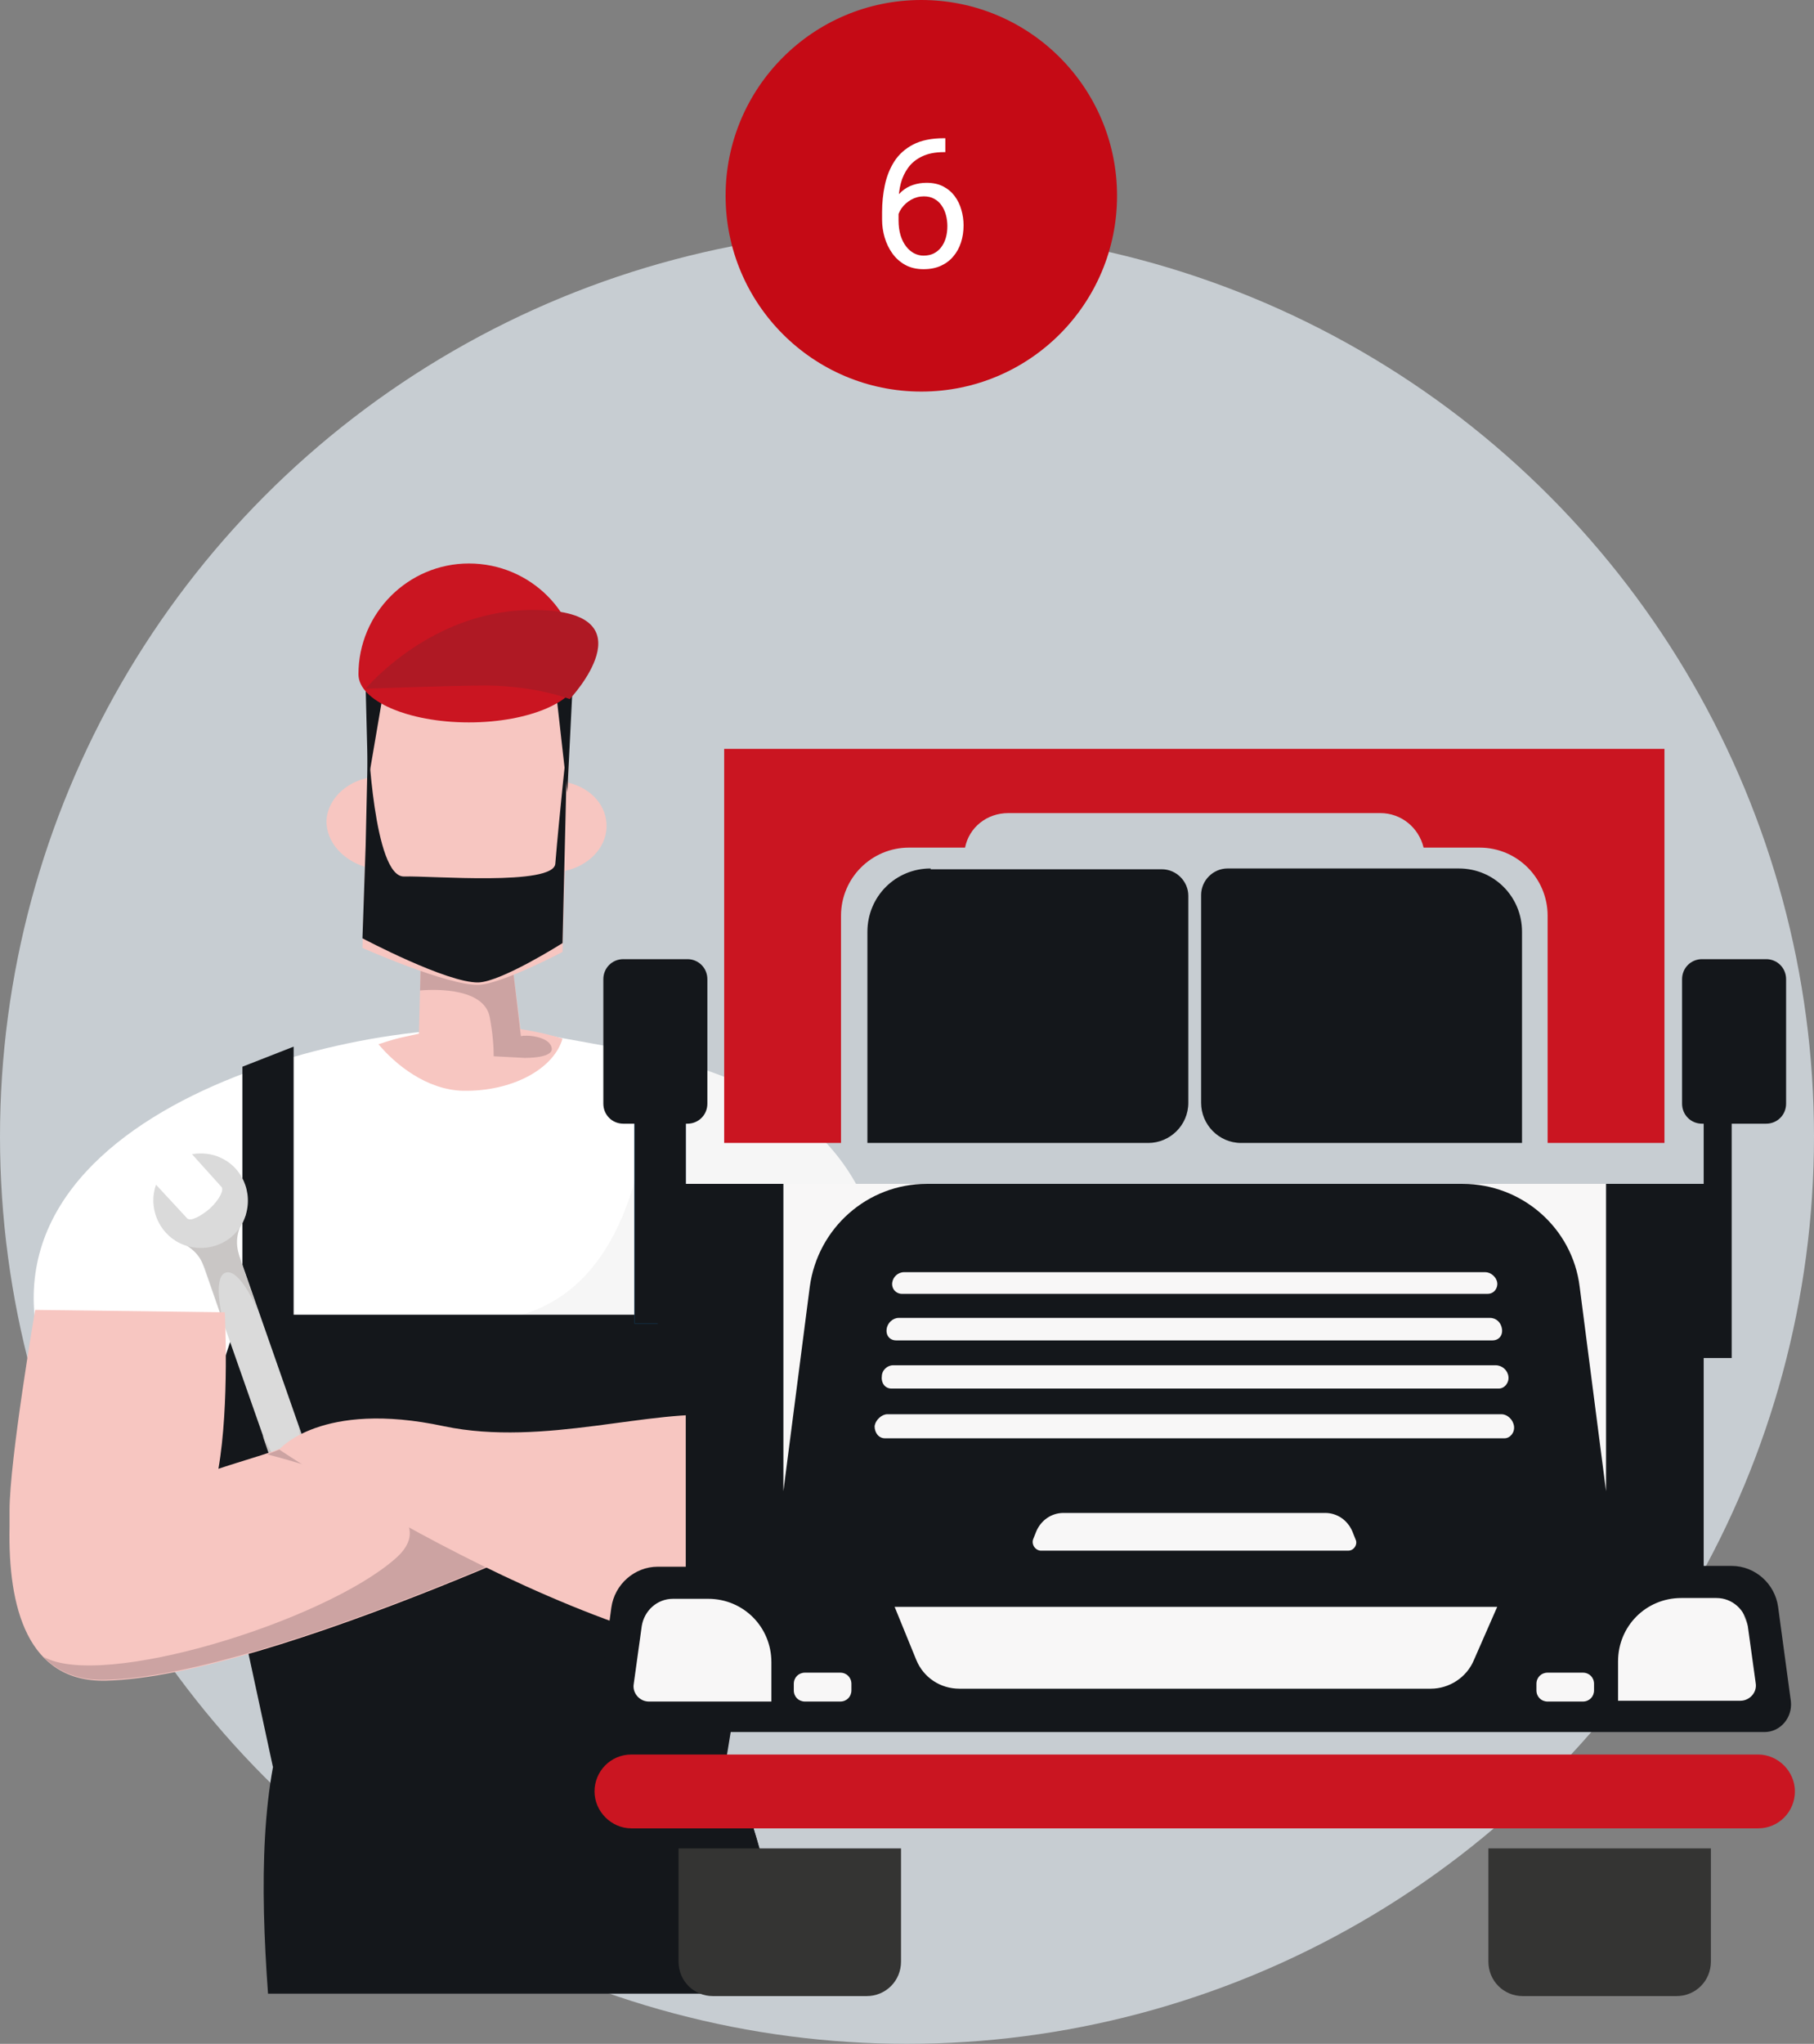
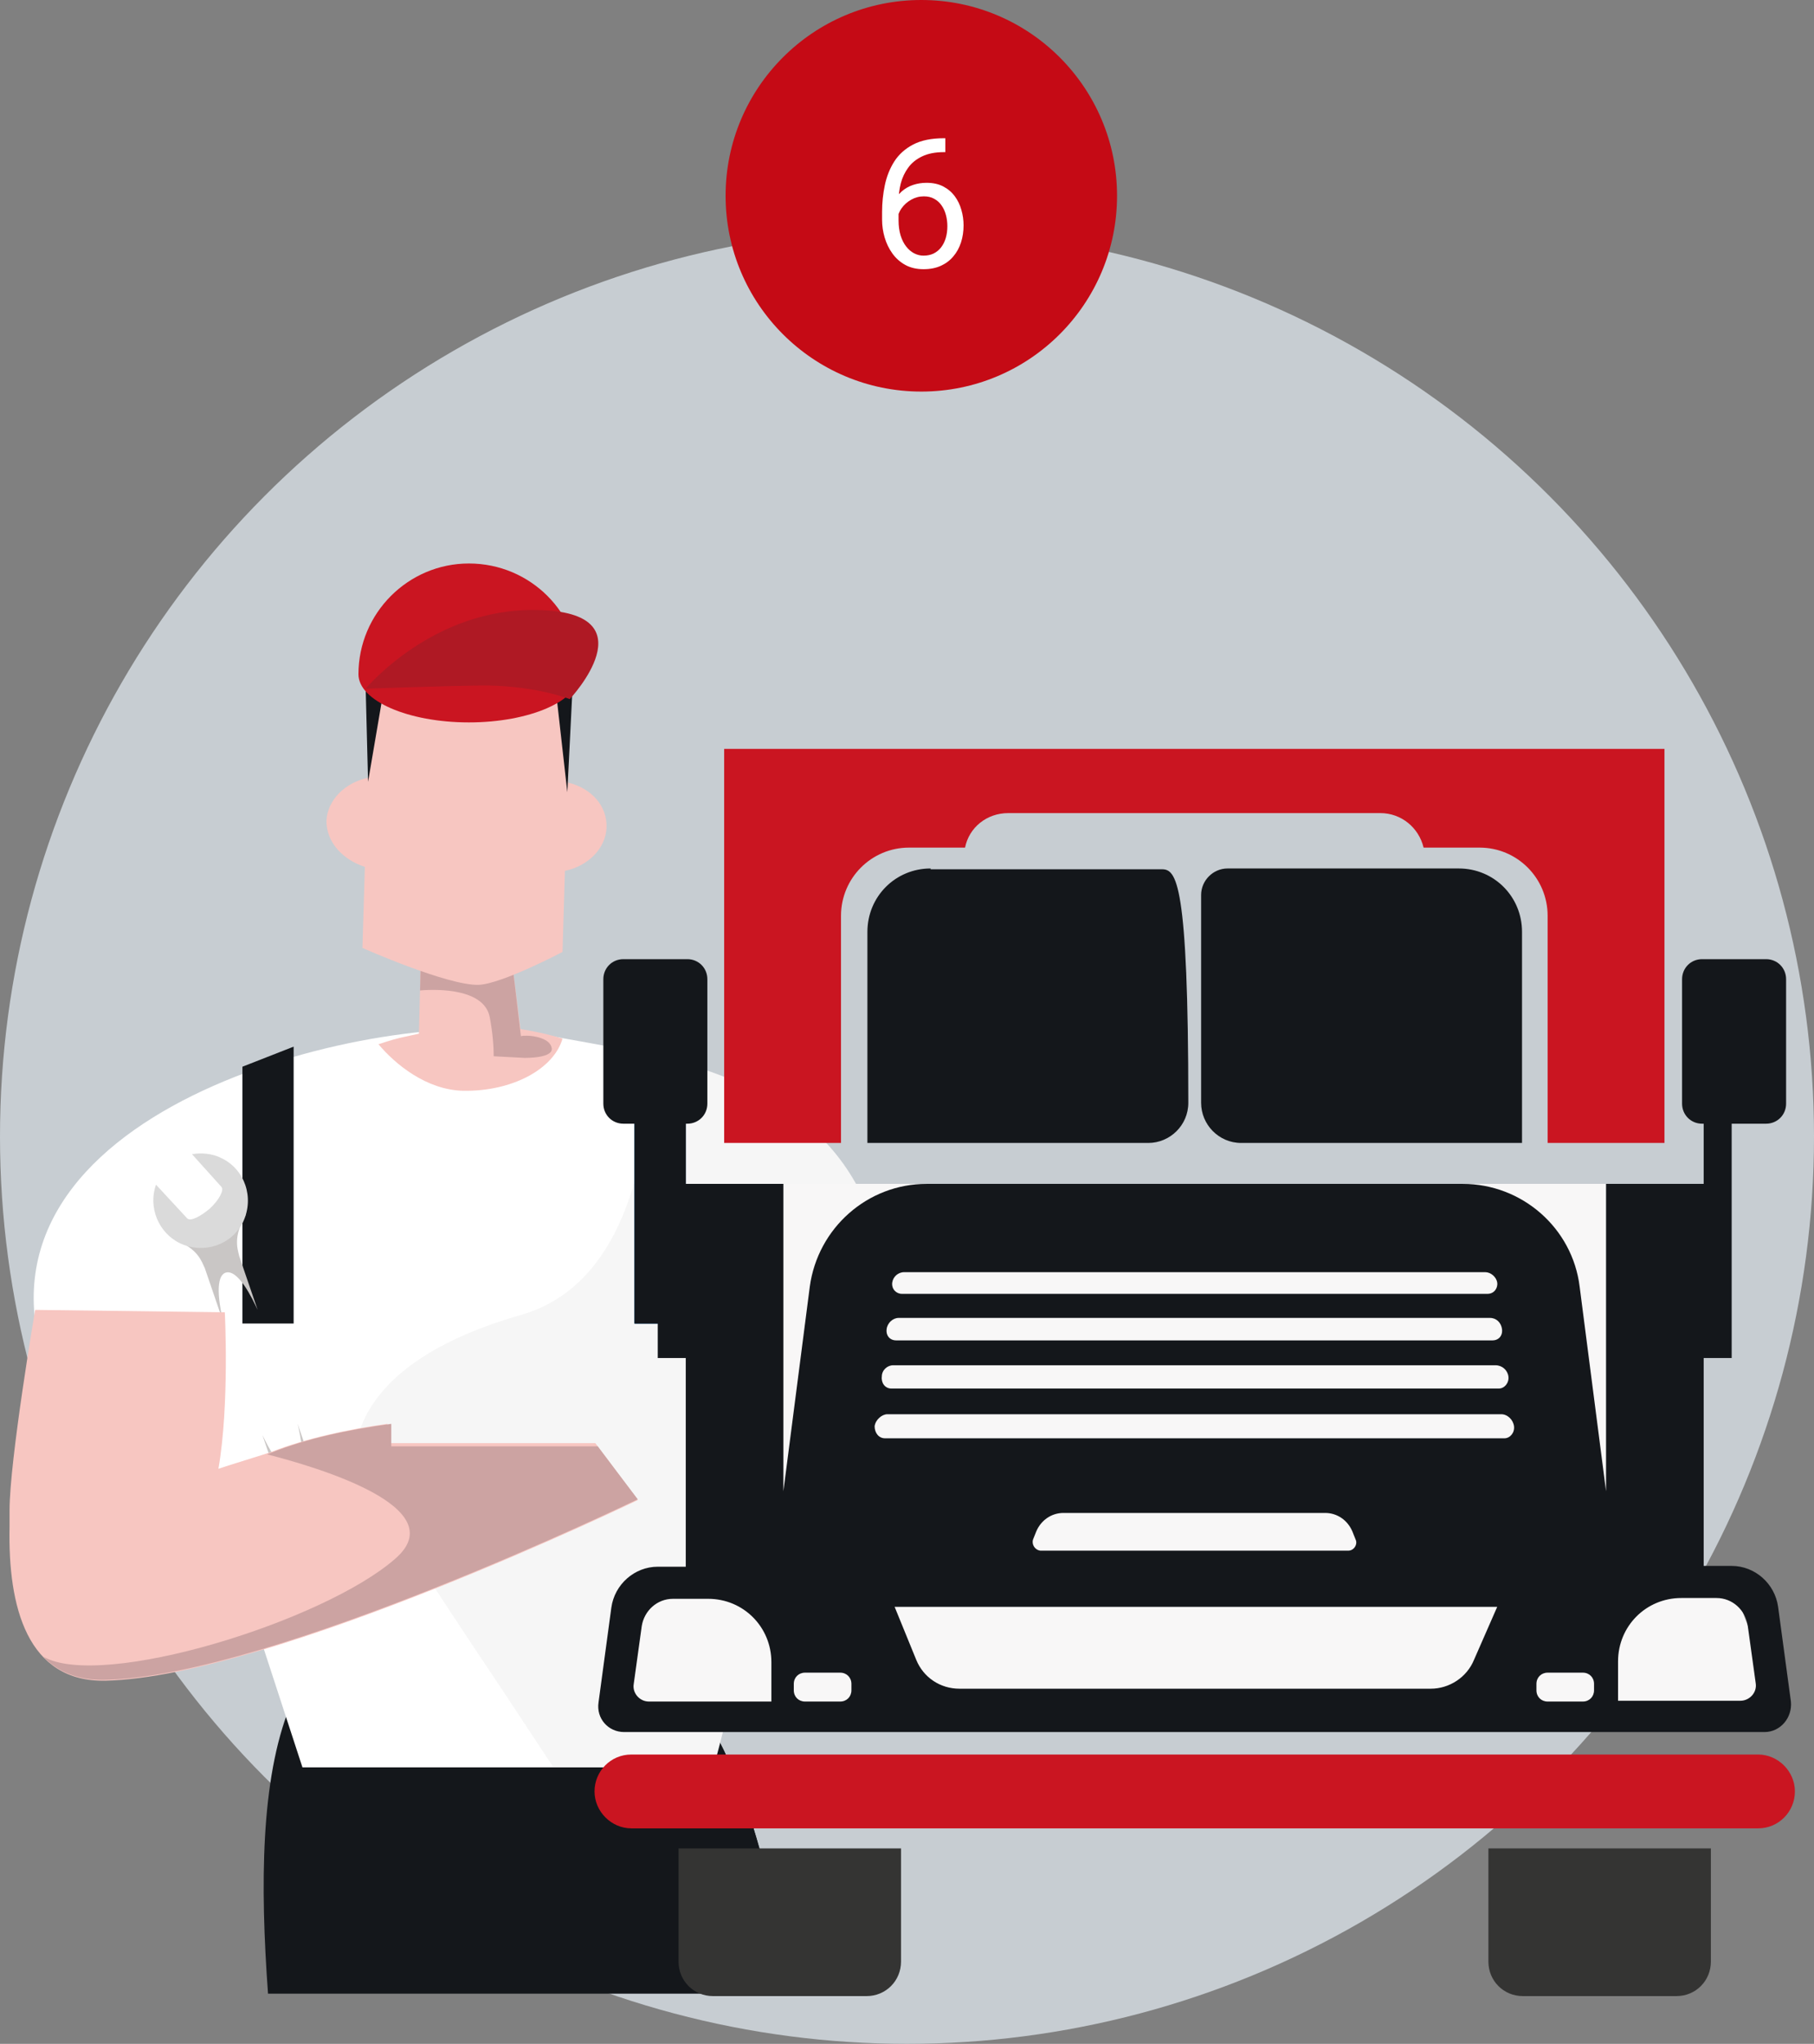
<svg xmlns="http://www.w3.org/2000/svg" width="190" height="214" viewBox="0 0 190 214" fill="none">
  <rect x="0" y="0" width="190" height="214" fill="#808080" stroke="none" />
  <circle cx="95" cy="119" r="95" fill="#C7CDD2" />
  <g clip-path="url(#clip0_318_7)">
    <path d="M82.724 208.748C80.628 195.723 77.359 183.37 72.246 177.739C64.954 169.672 38.467 158.16 30.337 178.748C27.319 186.311 27.235 197.319 28.073 208.748H82.724Z" fill="#14171B" />
    <path d="M82.723 208.748C82.556 207.908 82.472 207.067 82.304 206.311C80.796 197.403 78.952 189.756 75.683 183.37C76.856 188.244 78.784 198.244 80.544 208.748H82.723Z" fill="#14171B" />
    <path d="M47.771 185.471C59.422 190.513 68.893 199.336 75.347 208.748H82.64C80.628 195.723 77.359 183.37 72.246 177.74C68.307 173.454 59.003 168.16 49.95 167.235C48.022 170.597 45.759 173.034 43.161 173.958C31.594 177.992 24.721 175.387 47.771 185.471Z" fill="#14171B" />
    <path d="M93.368 143.286C93.285 140.428 93.033 137.487 92.698 134.462C90.351 112.445 69.396 110.765 56.488 108.244C41.401 105.218 -1.934 114.966 4.101 140.681H20.781L22.541 157.067L31.678 185.05H74.677C74.677 185.05 81.466 161.437 80.544 143.37H93.368V143.286Z" fill="white" />
    <path d="M92.782 134.378C91.106 118.328 79.455 113.118 68.307 110.428C68.055 119.672 65.96 134.378 54.644 137.655C37.881 142.445 37.797 150.344 37.042 151.521C36.288 152.781 50.873 174.294 51.962 175.975C52.549 176.815 55.231 180.933 57.913 184.966H74.761C74.761 184.966 81.55 161.353 80.628 143.286H93.453C93.285 140.428 93.034 137.487 92.782 134.378Z" fill="#F6F6F6" />
-     <path d="M76.102 144.546L72.414 137.656H25.056L21.787 147.487L21.368 145.891L22.542 156.983L28.577 184.966L51.124 186.899L75.934 184.966C75.934 184.966 77.778 174.294 79.455 161.857L76.102 144.546Z" fill="#14171B" />
    <path d="M44.083 100.093L53.722 101.437L54.896 110.765L43.831 110.093L44.083 100.093Z" fill="#F7C6C1" />
    <path d="M48.693 107.235C45.424 107.151 49.531 107.067 46.765 107.655C46.765 107.655 44.502 108.076 41.904 108.664C41.149 108.832 39.641 109.336 39.641 109.336C41.401 111.437 44.67 114.126 48.525 114.21C53.638 114.294 57.997 111.941 58.919 108.748C55.901 107.823 52.381 107.319 48.693 107.235Z" fill="#F7C6C1" />
    <path d="M57.746 109.588C57.41 108.496 55.064 108.328 54.561 108.496L53.722 101.437L44.083 100.093L43.999 103.706C45.927 103.538 50.705 103.538 51.292 106.479C51.627 108.244 51.711 109.672 51.711 110.597L54.896 110.765C54.896 110.765 58.249 110.849 57.746 109.588Z" fill="#CCA3A2" />
    <path d="M25.392 111.689V138.58H30.756V109.588L25.392 111.689Z" fill="#14171B" />
-     <path d="M29.499 155.891C29.666 156.647 30.253 157.907 28.828 160.176L29.247 161.353L31.175 158.916L32.6 159L33.69 158.075L36.707 158.832L36.288 157.655C33.857 156.731 33.438 155.47 33.187 154.714L24.134 128.832L20.446 130.092L29.499 155.891Z" fill="#DADADA" />
    <path d="M27.487 150.26L29.415 155.891C29.583 156.647 30.169 157.908 28.745 160.176L29.164 161.353L31.091 158.916L32.516 159L33.606 158.076L35.785 158.58C36.037 158.496 36.288 158.412 36.456 158.412L36.205 157.655C33.774 156.731 33.355 155.471 33.103 154.714L31.175 149.084C31.427 150.176 32.265 153.874 30.924 154.21C29.499 154.462 27.99 151.269 27.487 150.26Z" fill="#C9C6C5" />
    <path d="M23.38 138.412L21.452 132.782C21.117 132.109 20.782 130.765 18.351 129.84L17.932 128.664L20.949 129.42L22.039 128.496L23.464 128.58L24.805 126.815C25.056 126.731 25.224 126.647 25.475 126.479L25.727 127.235C24.386 129.504 24.889 130.765 25.056 131.521L26.984 137.151C26.481 136.059 24.889 132.697 23.547 133.286C22.374 133.874 23.128 137.319 23.38 138.412Z" fill="#C9C6C5" />
    <path d="M28.325 165.134C29.331 168.075 32.432 169.756 35.45 169L31.594 164.546C31.259 164.126 31.93 162.949 33.187 161.857C34.444 160.765 35.702 160.26 36.037 160.681L39.725 164.966C40.144 163.79 40.144 162.445 39.725 161.101C38.635 157.991 35.199 156.311 32.097 157.403C28.912 158.58 27.236 162.025 28.325 165.134Z" fill="#DADADA" />
    <path d="M18.854 130.176C16.591 129.084 15.501 126.395 16.339 124.042L19.608 127.571C19.943 127.908 20.949 127.403 21.955 126.563C22.961 125.639 23.464 124.63 23.212 124.294L20.111 120.849C21.117 120.681 22.207 120.765 23.212 121.269C25.643 122.445 26.649 125.386 25.476 127.908C24.302 130.344 21.368 131.353 18.854 130.176Z" fill="#DADADA" />
    <path d="M34.192 85.975C34.276 83.79 36.12 81.941 38.551 81.437L38.635 72.193L59.841 69.84L59.506 81.941C61.936 82.529 63.613 84.378 63.529 86.647C63.445 88.832 61.601 90.681 59.17 91.185L58.919 99.672C58.919 99.672 52.549 103.034 50.118 103.118C46.849 103.202 37.964 99.252 37.964 99.252L38.216 90.765C35.869 90.008 34.192 88.16 34.192 85.975Z" fill="#F7C6C1" />
-     <path d="M38.3 88.496L38.551 77.235C38.551 77.235 39.138 91.857 42.323 91.773C45.173 91.689 57.997 92.782 58.165 90.429C58.584 85.303 59.422 77.656 59.422 77.656L58.919 98.748C58.919 98.748 52.549 102.782 50.118 102.866C46.849 102.95 37.964 98.244 37.964 98.244L38.3 88.496Z" fill="#14171B" />
    <path d="M62.356 151.101H40.563V149.084C36.372 149.672 32.097 150.597 28.409 152.025C27.738 152.277 23.547 153.538 22.877 153.79C24.05 147.067 23.547 137.403 23.547 137.403L3.682 137.151C3.682 137.151 1 152.866 1 158.16C1 158.832 1 159.42 1 159.924C0.833 168.244 2.844 176.143 11.058 175.975C28.577 175.555 66.798 157.067 66.798 157.067L62.356 151.101Z" fill="#F7C6C1" />
    <path d="M62.607 151.437H40.982V149.084C36.623 149.672 32.181 150.597 28.409 152.109C28.241 152.193 28.157 152.193 27.99 152.277C33.187 153.622 47.603 157.823 41.401 163.202C33.941 169.756 10.639 176.983 4.521 173.454C6.029 175.05 8.209 175.975 11.058 175.891C28.576 175.471 66.798 156.983 66.798 156.983L62.607 151.437Z" fill="#CCA3A2" />
-     <path d="M93.117 138.58H76.269L75.934 148.244C68.391 147.403 56.991 151.521 46.514 149.336C33.606 146.563 29.247 151.773 29.247 151.773C29.247 151.773 66.211 176.731 87.837 173.79C102.672 171.773 93.117 138.58 93.117 138.58Z" fill="#F7C6C1" />
    <path d="M38.3 72.025L38.551 81.857L40.228 72.025H38.3Z" fill="#14171B" />
    <path d="M58.248 72.529L59.422 82.95L59.925 72.865L58.248 72.529Z" fill="#14171B" />
    <path d="M49.112 59C42.742 59 37.545 64.21 37.545 70.597C37.545 73.37 42.742 75.639 49.112 75.639C55.483 75.639 60.679 73.37 60.679 70.597C60.763 64.21 55.566 59 49.112 59Z" fill="#CA1521" />
    <path d="M38.3 72.109C38.3 72.109 45.341 63.622 56.237 63.874C68.307 64.042 59.674 73.202 59.674 73.202C59.674 73.202 56.321 71.857 51.04 71.773C47.855 71.773 38.3 72.109 38.3 72.109Z" fill="#AF1924" />
    <path d="M71.827 111.689V138.58H66.463V109.588L71.827 111.689Z" fill="#11517C" />
    <path d="M71.827 110.933V138.58H66.463V109.588L71.827 110.933Z" fill="#11517C" />
    <path d="M71.827 110.933V138.58H66.463V109.588L71.827 110.933Z" fill="#14171B" />
    <path d="M64.702 179.084L66.798 166.143L75.934 164.882V133.874L71.911 123.958H178.444L179.199 134.378C179.199 134.378 178.025 140.008 176.684 140.933C175.343 141.857 174.002 152.445 174.337 154.21C174.673 155.891 176.684 163.202 176.684 163.202L178.361 164.126L181.546 166.143L183.054 170.176L186.072 176.815L183.893 179H64.702V179.084Z" fill="#F8F7F7" />
    <path d="M65.373 181.353H184.815C186.491 181.353 187.749 179.84 187.581 178.16L186.24 168.244C185.905 165.807 183.809 163.958 181.378 163.958H178.445V142.193H181.378V117.656H184.983C186.156 117.656 187.078 116.731 187.078 115.555V102.53C187.078 101.353 186.156 100.429 184.983 100.429H178.277C177.104 100.429 176.182 101.353 176.182 102.53V115.555C176.182 116.731 177.104 117.656 178.277 117.656H178.445V123.958H168.219V156.143L165.453 134.714C164.698 128.58 159.418 123.958 153.215 123.958H97.056C90.854 123.958 85.657 128.58 84.819 134.714L82.053 156.143V123.958H71.827V117.656H71.995C73.168 117.656 74.09 116.731 74.09 115.555V102.53C74.09 101.353 73.168 100.429 71.995 100.429H65.289C64.116 100.429 63.194 101.353 63.194 102.53V115.555C63.194 116.731 64.116 117.656 65.289 117.656H68.893V142.193H71.827V164.042H68.893C66.463 164.042 64.367 165.891 64.032 168.328L62.691 178.244C62.439 179.924 63.697 181.353 65.373 181.353ZM89.178 176.983C89.178 177.656 88.675 178.16 88.004 178.16H84.316C83.645 178.16 83.143 177.656 83.143 176.983V176.311C83.143 175.639 83.645 175.135 84.316 175.135H88.004C88.675 175.135 89.178 175.639 89.178 176.311V176.983ZM154.389 173.79C153.634 175.639 151.79 176.815 149.862 176.815H100.493C98.481 176.815 96.721 175.639 95.967 173.79L93.704 168.244H156.819L154.389 173.79ZM166.962 176.983C166.962 177.656 166.459 178.16 165.788 178.16H162.1C161.429 178.16 160.927 177.656 160.927 176.983V176.311C160.927 175.639 161.429 175.135 162.1 175.135H165.788C166.459 175.135 166.962 175.639 166.962 176.311V176.983ZM108.204 161.185L108.54 160.345C109.043 159.168 110.132 158.412 111.39 158.412H138.798C140.056 158.412 141.145 159.168 141.648 160.345L141.983 161.185C142.235 161.689 141.816 162.361 141.229 162.361H108.959C108.372 162.277 108.037 161.689 108.204 161.185ZM183.055 170.177L183.893 176.227C184.061 177.235 183.222 178.076 182.3 178.076H169.476V173.958C169.476 170.261 172.41 167.319 176.098 167.319H179.786C181.462 167.319 182.803 168.58 183.055 170.177ZM94.71 133.202H155.562C156.149 133.202 156.736 133.706 156.819 134.294C156.903 134.882 156.484 135.471 155.814 135.471H94.458C93.871 135.471 93.368 134.967 93.452 134.294C93.536 133.706 94.039 133.202 94.71 133.202ZM94.123 137.992H156.065C156.736 137.992 157.239 138.496 157.322 139.168C157.406 139.84 156.987 140.345 156.317 140.345H93.871C93.201 140.345 92.782 139.84 92.866 139.168C92.949 138.496 93.536 137.992 94.123 137.992ZM93.536 142.95H156.652C157.322 142.95 157.909 143.454 157.993 144.126C158.077 144.798 157.574 145.387 156.987 145.387H93.368C92.698 145.387 92.279 144.798 92.363 144.126C92.363 143.454 92.949 142.95 93.536 142.95ZM92.949 148.076H157.239C157.909 148.076 158.496 148.664 158.58 149.336C158.663 150.009 158.161 150.597 157.574 150.597H92.698C92.027 150.597 91.608 150.009 91.608 149.336C91.692 148.664 92.363 148.076 92.949 148.076ZM66.379 176.311L67.217 170.261C67.469 168.664 68.81 167.403 70.486 167.403H74.174C77.862 167.403 80.796 170.345 80.796 174.042V178.16H67.971C66.966 178.16 66.211 177.235 66.379 176.311Z" fill="#14171B" />
    <path d="M184.144 183.706H66.127C63.948 183.706 62.272 185.471 62.272 187.572C62.272 189.672 64.032 191.437 66.127 191.437H184.144C186.323 191.437 188 189.672 188 187.572C188 185.471 186.24 183.706 184.144 183.706Z" fill="#CA1521" />
-     <path d="M97.475 90.933C93.787 90.933 90.853 93.874 90.853 97.572V119.672H120.274C122.537 119.672 124.465 117.824 124.465 115.471V93.79C124.465 92.277 123.208 91.017 121.699 91.017H97.475V90.933Z" fill="#14171B" />
+     <path d="M97.475 90.933C93.787 90.933 90.853 93.874 90.853 97.572V119.672H120.274C122.537 119.672 124.465 117.824 124.465 115.471C124.465 92.277 123.208 91.017 121.699 91.017H97.475V90.933Z" fill="#14171B" />
    <path d="M128.572 90.933C127.063 90.933 125.806 92.193 125.806 93.706V115.471C125.806 117.74 127.65 119.672 129.997 119.672H159.418V97.572C159.418 93.874 156.484 90.933 152.796 90.933H128.572Z" fill="#14171B" />
    <path d="M155.897 205.387C155.897 207.403 157.49 209 159.502 209H175.595C177.607 209 179.199 207.403 179.199 205.387V193.538H155.897V205.387Z" fill="#343433" />
    <path d="M71.072 205.387C71.072 207.403 72.665 209 74.677 209H90.77C92.781 209 94.374 207.403 94.374 205.387V193.538H71.072V205.387Z" fill="#343433" />
    <path d="M88.088 95.891C88.088 91.941 91.273 88.748 95.212 88.748H101.08C101.499 86.647 103.343 85.135 105.606 85.135H144.582C146.761 85.135 148.605 86.647 149.108 88.748H154.975C158.915 88.748 162.1 91.941 162.1 95.891V119.672H174.337V78.412H75.85V119.672H88.088V95.891Z" fill="#CA1521" />
  </g>
  <circle cx="96.5" cy="20.5" r="20.5" fill="#C50A15" />
  <path d="M98.866 14.474H99.014V15.93H98.866C97.957 15.93 97.196 16.079 96.584 16.375C95.971 16.666 95.486 17.059 95.127 17.554C94.768 18.042 94.508 18.593 94.348 19.205C94.193 19.817 94.116 20.439 94.116 21.07V23.055C94.116 23.655 94.187 24.187 94.329 24.651C94.471 25.109 94.666 25.495 94.914 25.811C95.161 26.126 95.439 26.364 95.749 26.525C96.064 26.686 96.392 26.766 96.732 26.766C97.128 26.766 97.48 26.692 97.79 26.544C98.099 26.389 98.359 26.175 98.569 25.903C98.785 25.625 98.949 25.297 99.061 24.92C99.172 24.543 99.228 24.128 99.228 23.677C99.228 23.275 99.178 22.888 99.079 22.517C98.98 22.14 98.829 21.806 98.624 21.515C98.42 21.218 98.164 20.986 97.855 20.819C97.551 20.646 97.19 20.56 96.769 20.56C96.293 20.56 95.847 20.677 95.433 20.912C95.025 21.141 94.688 21.444 94.422 21.821C94.162 22.192 94.014 22.598 93.977 23.037L93.067 23.027C93.154 22.335 93.315 21.744 93.55 21.255C93.791 20.761 94.088 20.359 94.44 20.049C94.799 19.734 95.198 19.505 95.637 19.363C96.082 19.214 96.553 19.14 97.047 19.14C97.722 19.14 98.303 19.267 98.791 19.52C99.28 19.774 99.682 20.114 99.998 20.541C100.313 20.962 100.545 21.438 100.693 21.97C100.848 22.495 100.925 23.037 100.925 23.593C100.925 24.23 100.836 24.827 100.656 25.384C100.477 25.94 100.208 26.429 99.849 26.85C99.497 27.27 99.061 27.598 98.541 27.833C98.022 28.068 97.418 28.186 96.732 28.186C96.002 28.186 95.365 28.037 94.821 27.74C94.276 27.437 93.825 27.035 93.466 26.534C93.108 26.033 92.838 25.477 92.659 24.864C92.48 24.252 92.39 23.63 92.39 23V22.192C92.39 21.24 92.486 20.306 92.678 19.391C92.87 18.475 93.2 17.646 93.67 16.904C94.147 16.162 94.805 15.572 95.647 15.132C96.488 14.693 97.561 14.474 98.866 14.474Z" fill="white" />
  <defs>
    <clipPath id="clip0_318_7">
      <rect width="187" height="150" fill="white" transform="translate(1 59)" />
    </clipPath>
  </defs>
</svg>